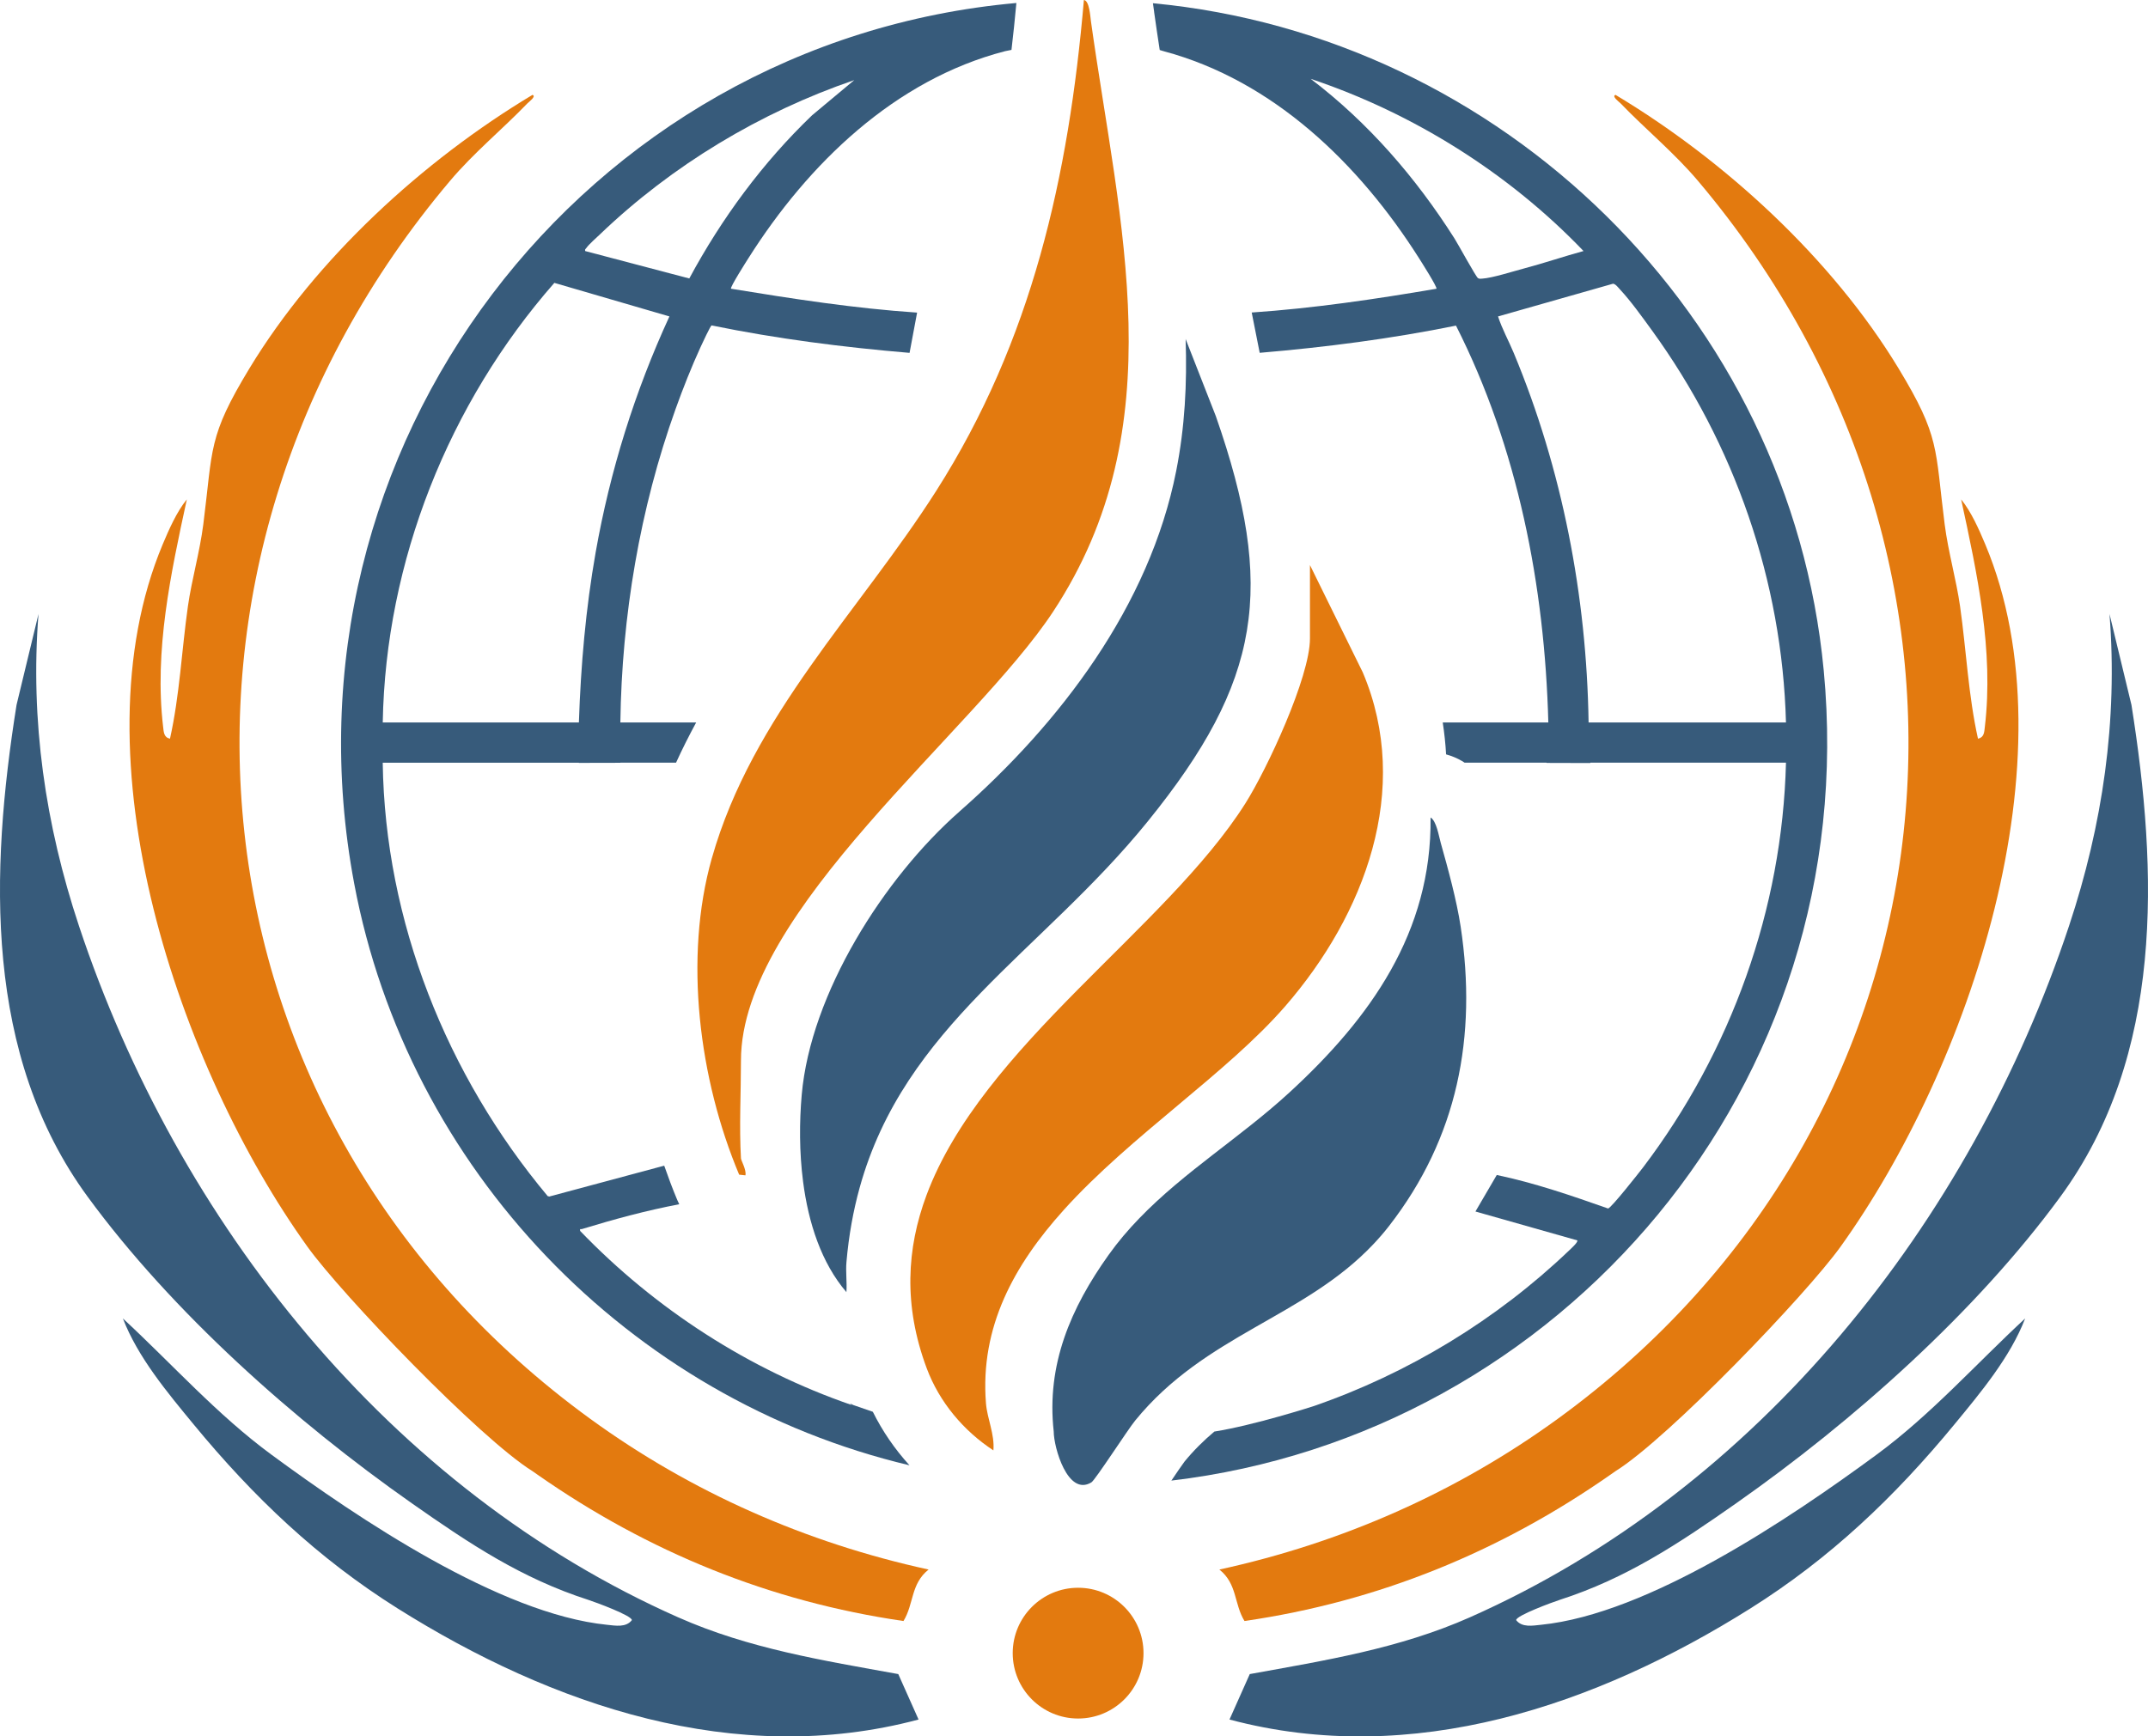
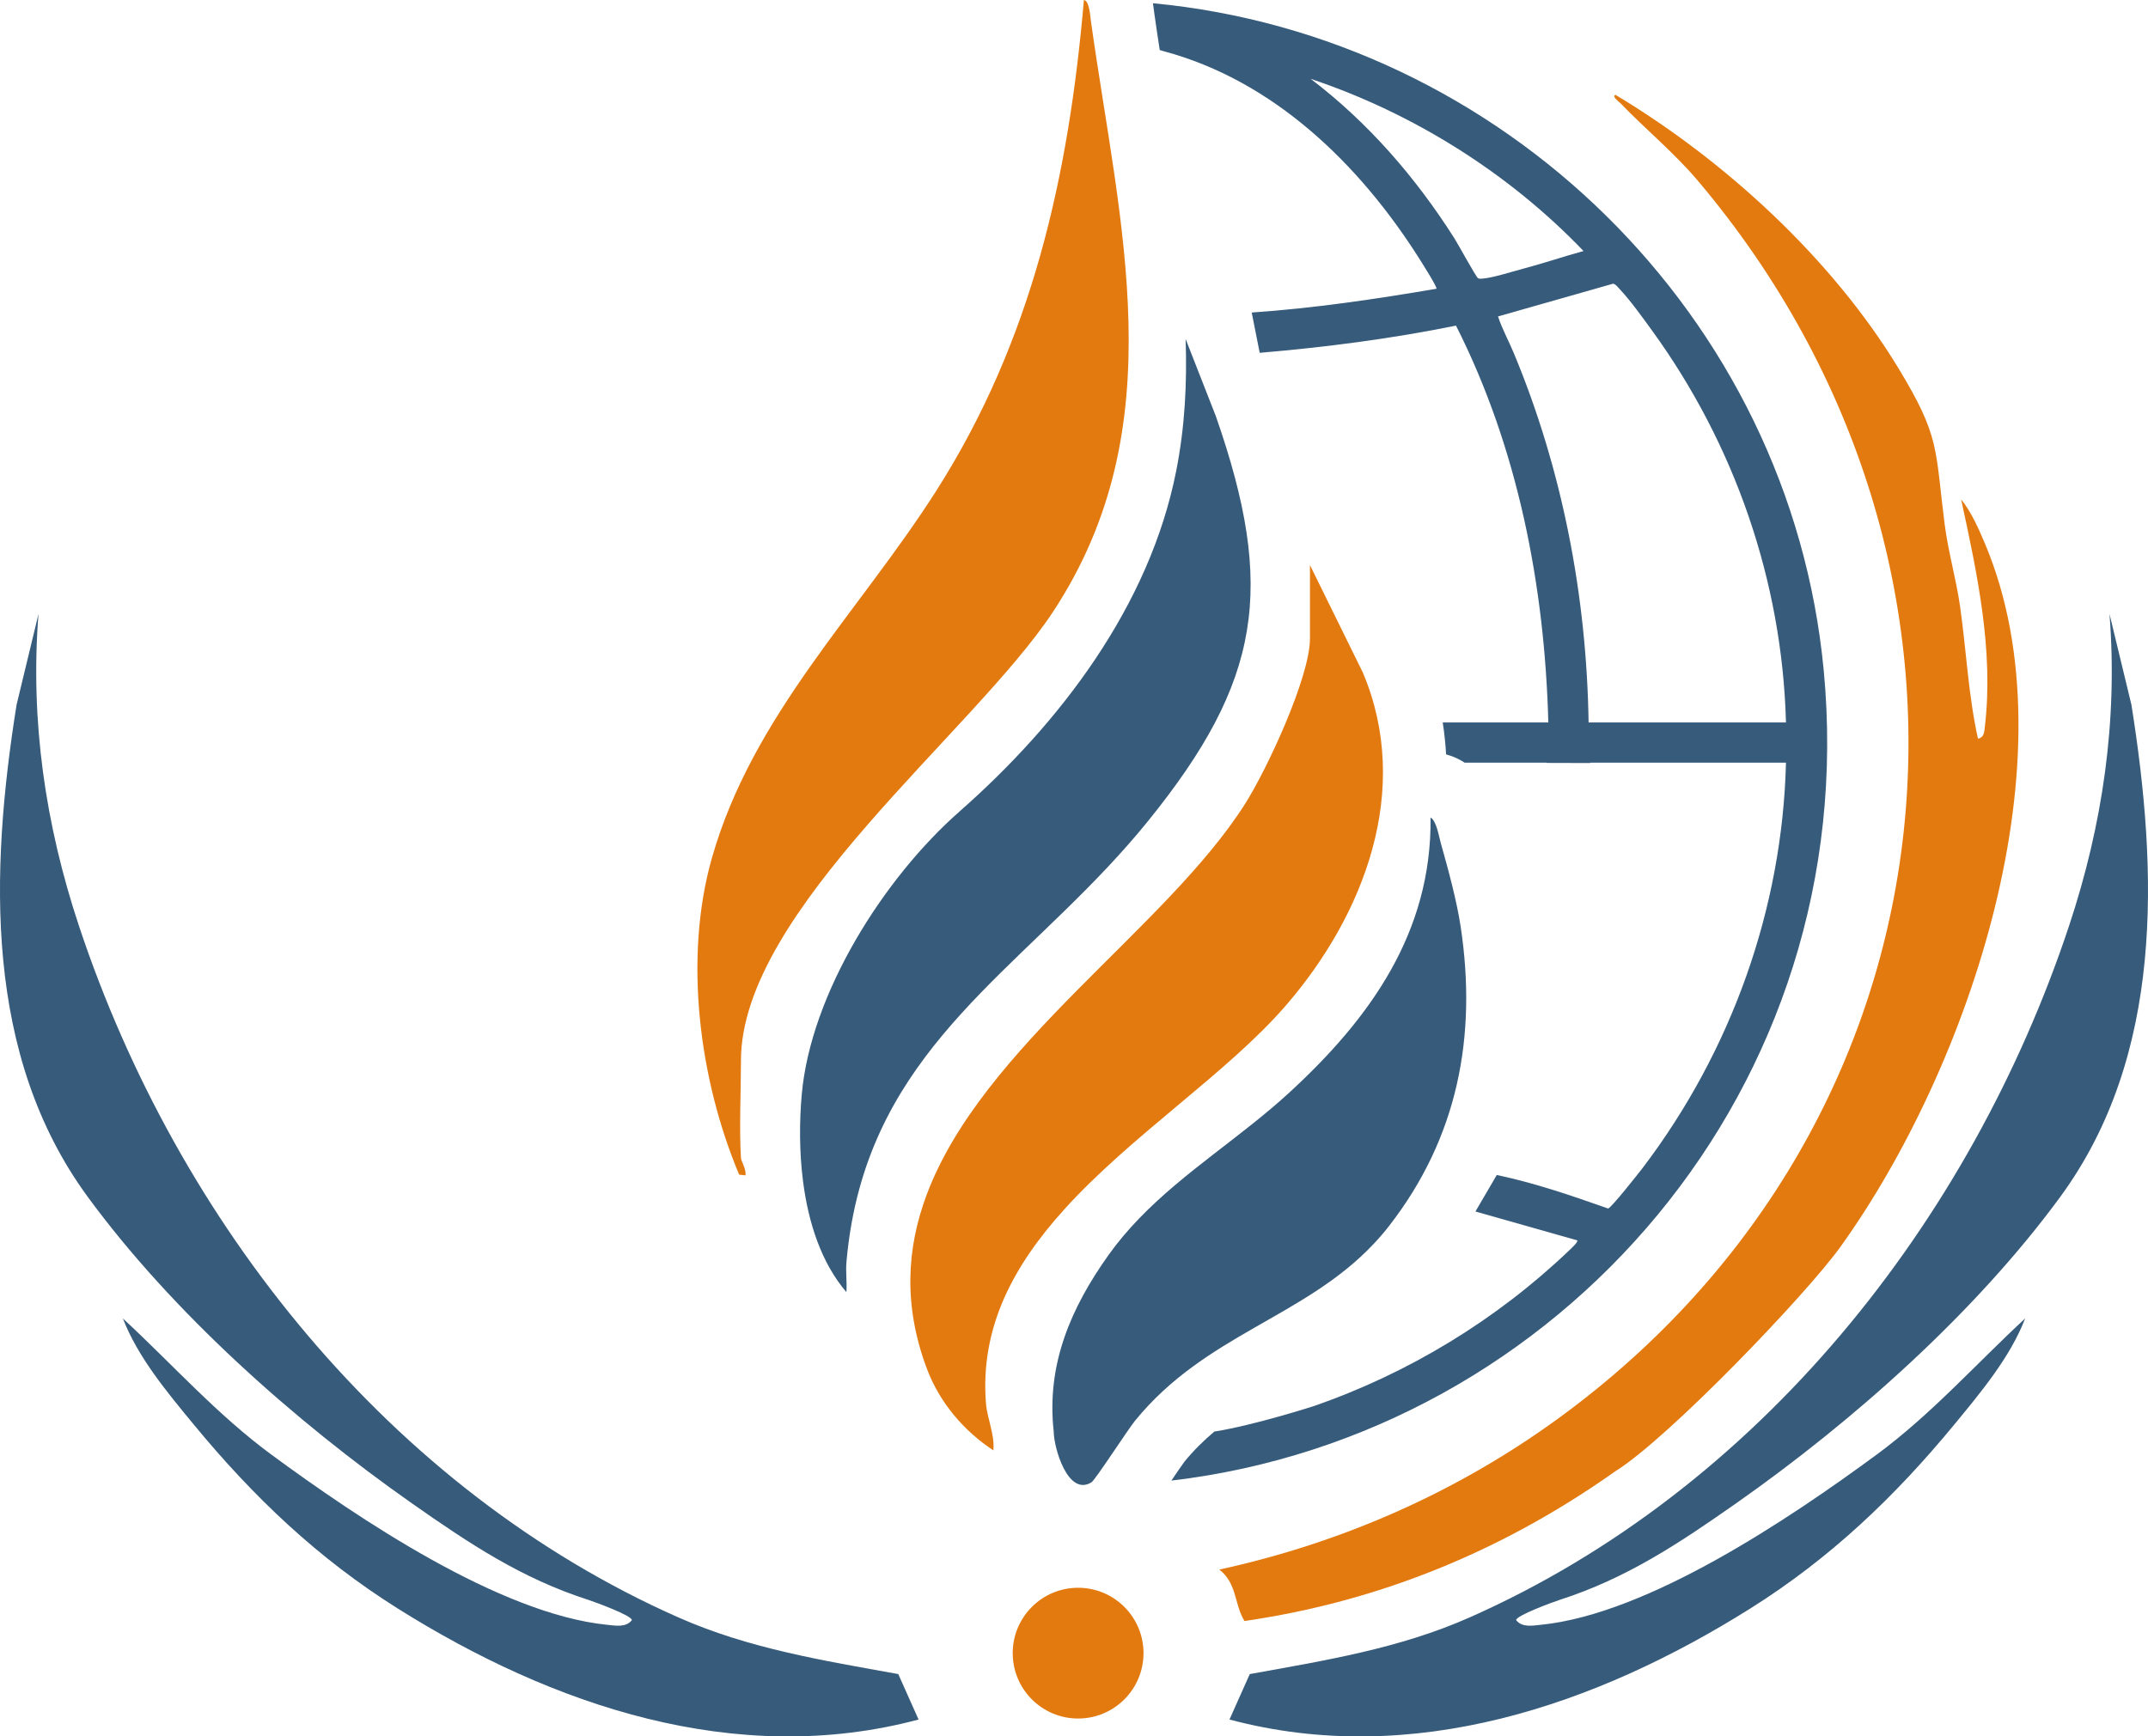
<svg xmlns="http://www.w3.org/2000/svg" id="Layer_2" data-name="Layer 2" viewBox="0 0 898.32 726.38">
  <defs>
    <style>
      .cls-1 {
        fill: #375b7b;
      }

      .cls-2 {
        fill: none;
      }

      .cls-3 {
        fill: #e37a0f;
      }
    </style>
  </defs>
  <g id="Layer_1-2" data-name="Layer 1">
    <g>
      <path class="cls-2" d="M249.1,231.13c6.02-34.12,16.4-67.37,30.86-98.76l-48.13-14.04c-44.14,50.34-70.58,116.48-71.77,183.89h82.03c.8-23.85,2.86-47.61,7-71.09Z" />
-       <path class="cls-2" d="M288.27,116.48c13.56-25.19,30.71-48.47,51.36-68.27l17.63-14.71c-39.29,13.43-76.22,35.68-106.23,64.41-1.51,1.45-4.74,4.27-5.78,5.78-.31.45-.73.52-.52,1.32l43.54,11.47Z" />
-       <path class="cls-2" d="M662.26,105.01c-31.26-32.62-71.21-57.66-114.11-72.03,24.06,18.29,44.01,41.34,60.17,66.82,1.43,2.26,8.96,16.02,9.78,16.53.63.39,1.09.26,1.75.23,4.28-.25,12.83-3.01,17.39-4.22,8.41-2.22,16.64-5.04,25.02-7.33Z" />
      <path class="cls-2" d="M690.87,138.2c-3.92-5.41-8.86-12.34-13.37-17.13-.72-.77-1.83-2.28-2.89-2.39l-48.1,13.69c1.66,5.18,4.43,10.17,6.56,15.26,20.32,48.76,30.49,101.66,31.31,154.59h82.56c-1.58-59.14-21.5-116.41-56.06-164.01Z" />
      <path class="cls-3" d="M297.71,358.95c-11.86,41.86-5.34,92.55,11.41,132.43l2.63.29c.48-2.26-1.82-6.2-1.87-7.09-.77-13.18,0-27.62,0-40.97,0-62.62,97.52-137.58,130.53-187.72,51.08-77.58,27.76-161.77,15.83-247.03-.28-1.99-.64-8.58-2.94-8.86-6.36,73.86-21.71,142.44-61.77,205.35-32.25,50.63-76.92,93.97-93.81,153.6Z" />
      <path class="cls-1" d="M574.38,520.45c2.24-2.37,4.42-4.87,6.5-7.55,28.75-36.97,36.92-79.32,29.99-125.24-1.67-11.04-5.26-24.16-8.32-35.01-.81-2.88-1.79-9.23-4.27-10.68.56,48.09-25.35,84.09-59.07,115.07-20.19,18.56-43.88,33.04-62.81,52.67-4.56,4.72-8.84,9.74-12.73,15.19-15.81,22.16-26.12,45.92-22.99,73.93-.02,6.48,5.82,27.33,15.76,21.27,1.61-.98,15.19-22.04,18.29-25.84,29.4-36.08,70.62-43.06,99.66-73.82Z" />
      <path class="cls-3" d="M444.78,506.25c28.26-31.36,68.29-57.16,92.84-85.47,32.94-38,53.09-90.46,32.31-139.51l-22.09-44.89v30.73c0,16.15-17.99,54.73-27.07,69.06-33.11,52.28-110.09,101.48-133.3,163.8-8.28,22.22-9.73,46.11.09,72.4,5.33,14.27,15.48,26.22,27.89,34.35.59-6.73-2.59-13.22-3.11-19.72-2.54-31.98,11.82-57.84,32.44-80.74Z" />
      <path class="cls-1" d="M401.21,339.53c-31.53,27.72-62.21,76.08-65.92,118.46-.99,11.29-1.04,23.91.57,36.32,2.22,17.19,7.62,33.97,18.12,46.21.29-4.15-.35-8.47.02-12.61.98-11.19,2.86-21.47,5.5-31.01,18.79-67.92,76.1-98.43,120.57-153.37,47.37-58.52,53.55-97.46,28.41-169.45l-12.63-32.26c.62,18.77-.31,36.74-3.94,55.16-11.14,56.49-48.61,105.54-90.7,142.54Z" />
-       <path class="cls-1" d="M148.13,369.62c22.44,119.42,114.62,215.43,232.22,243.34-6.15-6.77-11.32-14.31-15.32-22.38l-8.18-2.83-1.45-.71c.26.24.54.47.8.71-42.95-14.79-82.16-40.17-113.58-72.83-.17-1.16.19-.61.77-.79,13.36-4.08,26.93-7.76,40.68-10.37-.3-.58-.57-1.18-.83-1.78-1.98-4.72-3.77-9.52-5.46-14.36l-48.05,12.91-.68-.17c-42.21-50.48-68.05-114.95-68.99-181.31h82.03s0,.05,0,.08l17.35-.04s0-.03,0-.05h23.29c2.62-5.75,5.45-11.35,8.42-16.83h-31.71c.6-44.45,8.14-89.46,23.13-131.21,3.07-8.57,6.64-17.59,10.43-25.85.59-1.28,4.11-8.91,4.61-9.02,27.29,5.6,55,9.13,82.78,11.48l3.15-16.84c-26.13-1.75-52.02-5.77-77.82-9.99-.57-.48,6.6-11.71,7.35-12.89,24.87-39.31,61.09-74.54,107.29-86.49l2.65-.53c.76-6.4,1.44-12.93,2.05-19.62C243.9,17.45,113.87,187.26,148.13,369.62ZM245.25,103.7c1.05-1.51,4.27-4.34,5.78-5.78,30-28.73,66.94-50.98,106.23-64.41l-17.63,14.71c-20.65,19.8-37.8,43.08-51.36,68.27l-43.54-11.47c-.21-.8.21-.87.52-1.32ZM231.83,118.33l48.13,14.04c-14.46,31.39-24.85,64.64-30.86,98.76-4.14,23.48-6.2,47.24-7,71.09h-82.03c1.19-67.41,27.62-133.55,71.77-183.89Z" />
      <path class="cls-1" d="M762.7,280.4C748.6,131.89,627.96,15.15,482.17,1.35c.19,1.11.35,2.24.48,3.43l.05.47c.72,5.15,1.5,10.4,2.31,15.67l1.61.49c46,12.3,81.85,47.24,106.76,86.49.76,1.2,7.91,12.41,7.35,12.89-25.58,4.36-51.31,8.17-77.25,9.94l3.34,16.86c27.55-2.34,55.02-5.88,82.09-11.38,25.85,51.07,37.1,108.83,38.62,166.01h-44.16c.67,4.42,1.16,8.87,1.4,13.35,2.29.62,4.53,1.54,6.64,2.77.38.22.73.47,1.1.7h34.24c.05.03.07.07.11.1l18.2.05.09-.15h81.77c-1.53,61.27-22.95,120.74-59.74,169.27-1.67,2.2-13.42,17.1-14.66,17.23-15.27-5.38-30.68-10.69-46.55-14.02l-8.7,14.89c-.08.14-.15.29-.23.44.01-.01.05-.04.05-.04l42.54,12.06c.49.68-2.73,3.57-3.4,4.21-30.36,29.01-67.3,51.49-107.03,65.19,0,0-24.62,7.93-41.34,10.58-4.46,3.75-8.65,7.88-12.49,12.57-.87,1.15-3.39,4.84-5.49,7.94,162.35-19.13,289.36-164.74,272.82-338.97ZM618.09,116.33c-.82-.5-8.34-14.27-9.78-16.53-16.16-25.49-36.11-48.53-60.17-66.82,42.9,14.37,82.85,39.41,114.11,72.03-8.38,2.29-16.61,5.11-25.02,7.33-4.56,1.2-13.12,3.96-17.39,4.22-.66.04-1.12.16-1.75-.23ZM664.37,302.22c-.82-52.93-10.99-105.83-31.31-154.59-2.12-5.1-4.9-10.09-6.56-15.26l48.1-13.69c1.06.11,2.17,1.62,2.89,2.39,4.5,4.8,9.44,11.73,13.37,17.13,34.56,47.6,54.48,104.87,56.06,164.01h-82.56Z" />
      <circle class="cls-3" cx="450.88" cy="691.54" r="27.35" />
      <path class="cls-1" d="M652.35,669.23c27.86-8.99,49.52-23.39,73.78-40.41,48.94-34.34,100.12-79.85,135.51-128.17,43.4-59.25,40.87-135.86,29.76-205.78l-9.18-38.03c3.51,44.6-2.87,88.16-16.91,130.45-41.17,123.97-129.94,235.82-250.71,289.32-29.49,13.06-60.37,17.97-91.93,23.69l-8.48,19.01c76.53,20.41,153.33-5.91,217.88-46.49,33.35-20.97,60.27-46.61,85.24-76.91,10.99-13.34,23.42-28.19,29.63-44.38-20.64,19.11-39.38,40.25-62.14,56.99-36.21,26.64-95.47,66.63-140.33,71.16-3.49.35-7.93,1.24-10.4-1.96.03-1.91,15.29-7.53,18.29-8.49Z" />
      <path class="cls-3" d="M673.39,616.97c.76-.53,1.49-1.05,2.23-1.56,22.16-13.79,79.77-73.9,94.1-93.87,53.71-74.84,97.95-204.64,60.54-293.84-2.59-6.17-5.85-13.62-10.09-18.8,6.73,31.01,13.7,63.3,9.91,95.23-.25,2.11-.27,4.34-2.86,4.88-4.04-18.11-4.88-36.87-7.48-55.28-1.6-11.3-4.96-22.75-6.46-34.43-4.08-31.95-1.83-36.41-19.33-65.27-27.81-45.87-72.57-86.9-118.31-114.34-1.79.56,1.53,2.95,2.1,3.54,10.42,10.84,22.38,20.61,32.4,32.46,136.08,161.13,112.72,393.32-58.74,517.88-42.28,30.72-90.27,51.85-141.44,63,7.51,5.96,6.11,14.4,10.5,21.53,55.88-8.1,106.89-28.95,152.93-61.13Z" />
      <path class="cls-1" d="M283.73,676.61c-120.78-53.5-209.55-165.35-250.72-289.32-14.04-42.28-20.42-85.85-16.91-130.45l-9.18,38.03c-11.12,69.91-13.64,146.53,29.76,205.78,35.39,48.32,86.56,93.82,135.51,128.17,24.26,17.02,45.92,31.43,73.78,40.41,3,.97,18.26,6.58,18.29,8.49-2.47,3.2-6.9,2.31-10.4,1.96-44.87-4.54-104.12-44.52-140.33-71.16-22.76-16.74-41.5-37.89-62.14-56.99,6.22,16.19,18.64,31.03,29.64,44.38,24.97,30.3,51.89,55.95,85.24,76.91,64.55,40.58,141.35,66.9,217.88,46.49l-8.48-19.01c-31.57-5.72-62.45-10.63-91.93-23.69Z" />
-       <path class="cls-3" d="M188.18,75.69c10.01-11.86,21.98-21.63,32.4-32.46.57-.59,3.89-2.99,2.1-3.54-45.75,27.44-90.5,68.47-118.32,114.34-17.5,28.86-15.25,33.32-19.33,65.27-1.49,11.69-4.86,23.13-6.46,34.43-2.6,18.41-3.44,37.17-7.48,55.28-2.58-.54-2.61-2.77-2.86-4.88-3.79-31.93,3.18-64.22,9.91-95.23-4.24,5.18-7.5,12.63-10.09,18.8-37.41,89.2,6.84,219,60.54,293.84,14.33,19.97,71.94,80.08,94.1,93.87.74.52,1.47,1.03,2.23,1.56,46.05,32.17,97.06,53.03,152.93,61.13,4.38-7.13,2.98-15.56,10.5-21.53-51.16-11.15-99.16-32.28-141.44-63C75.46,469,52.1,236.82,188.18,75.69Z" />
    </g>
  </g>
</svg>